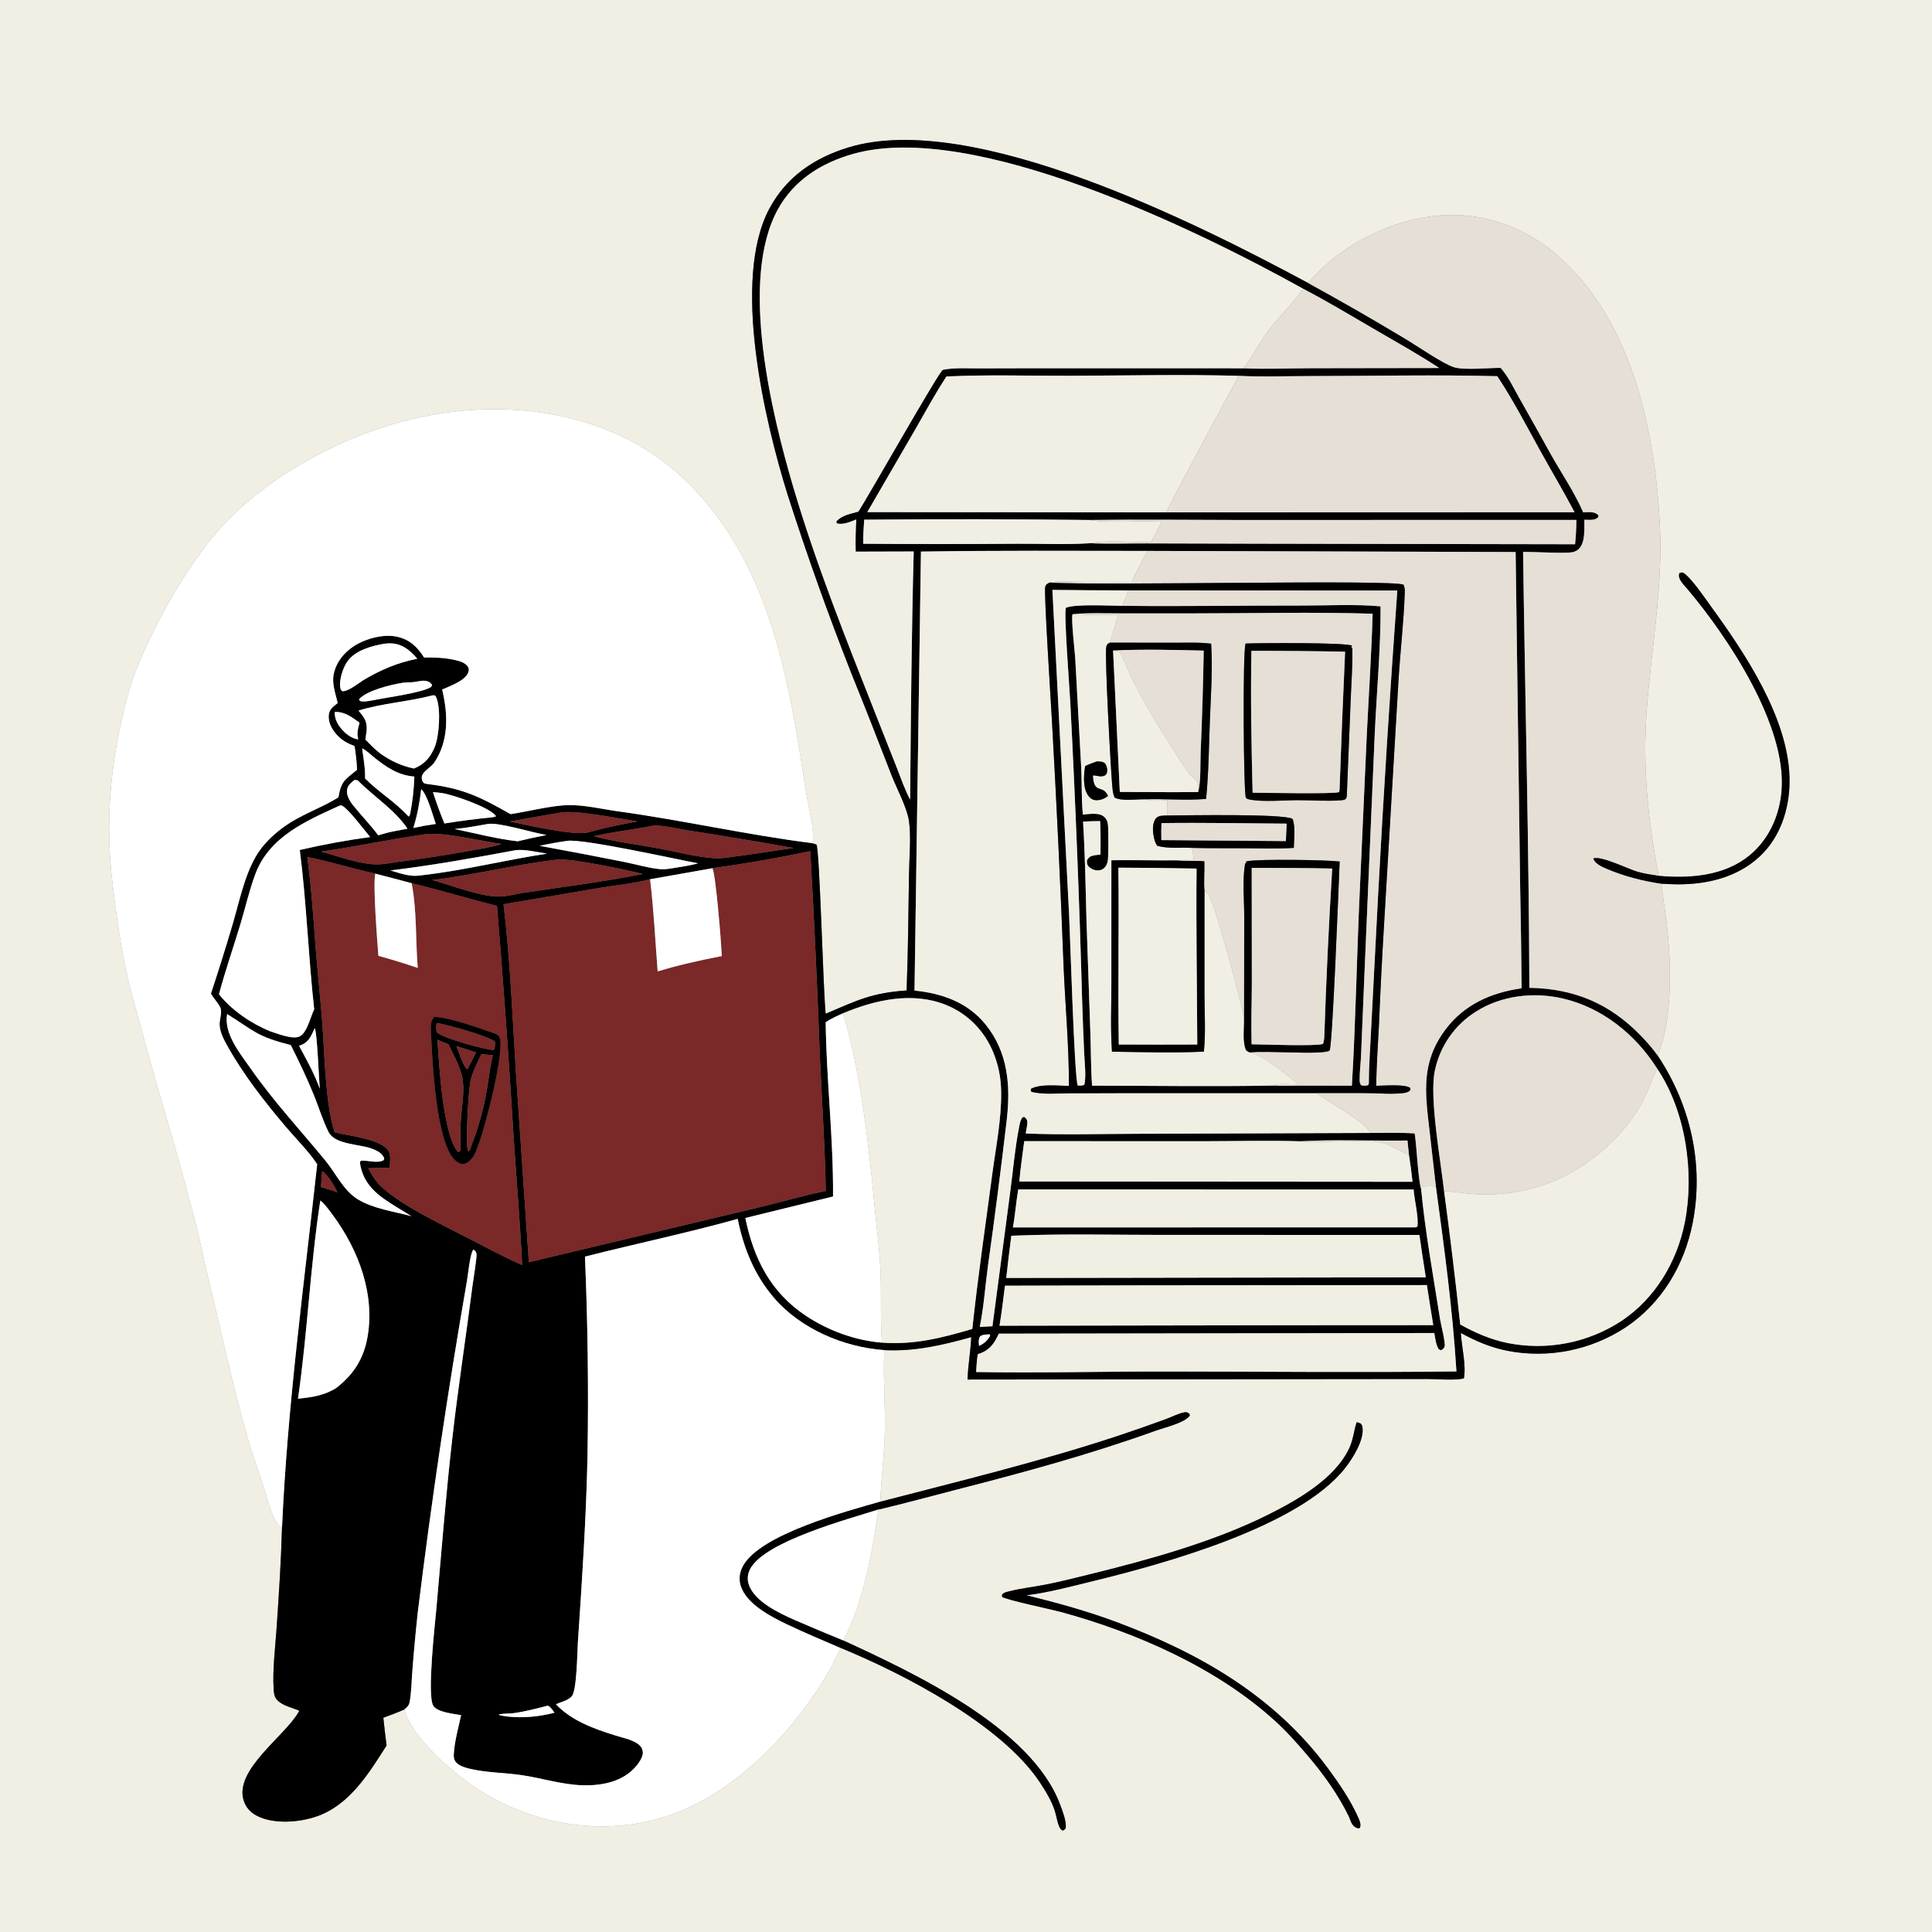
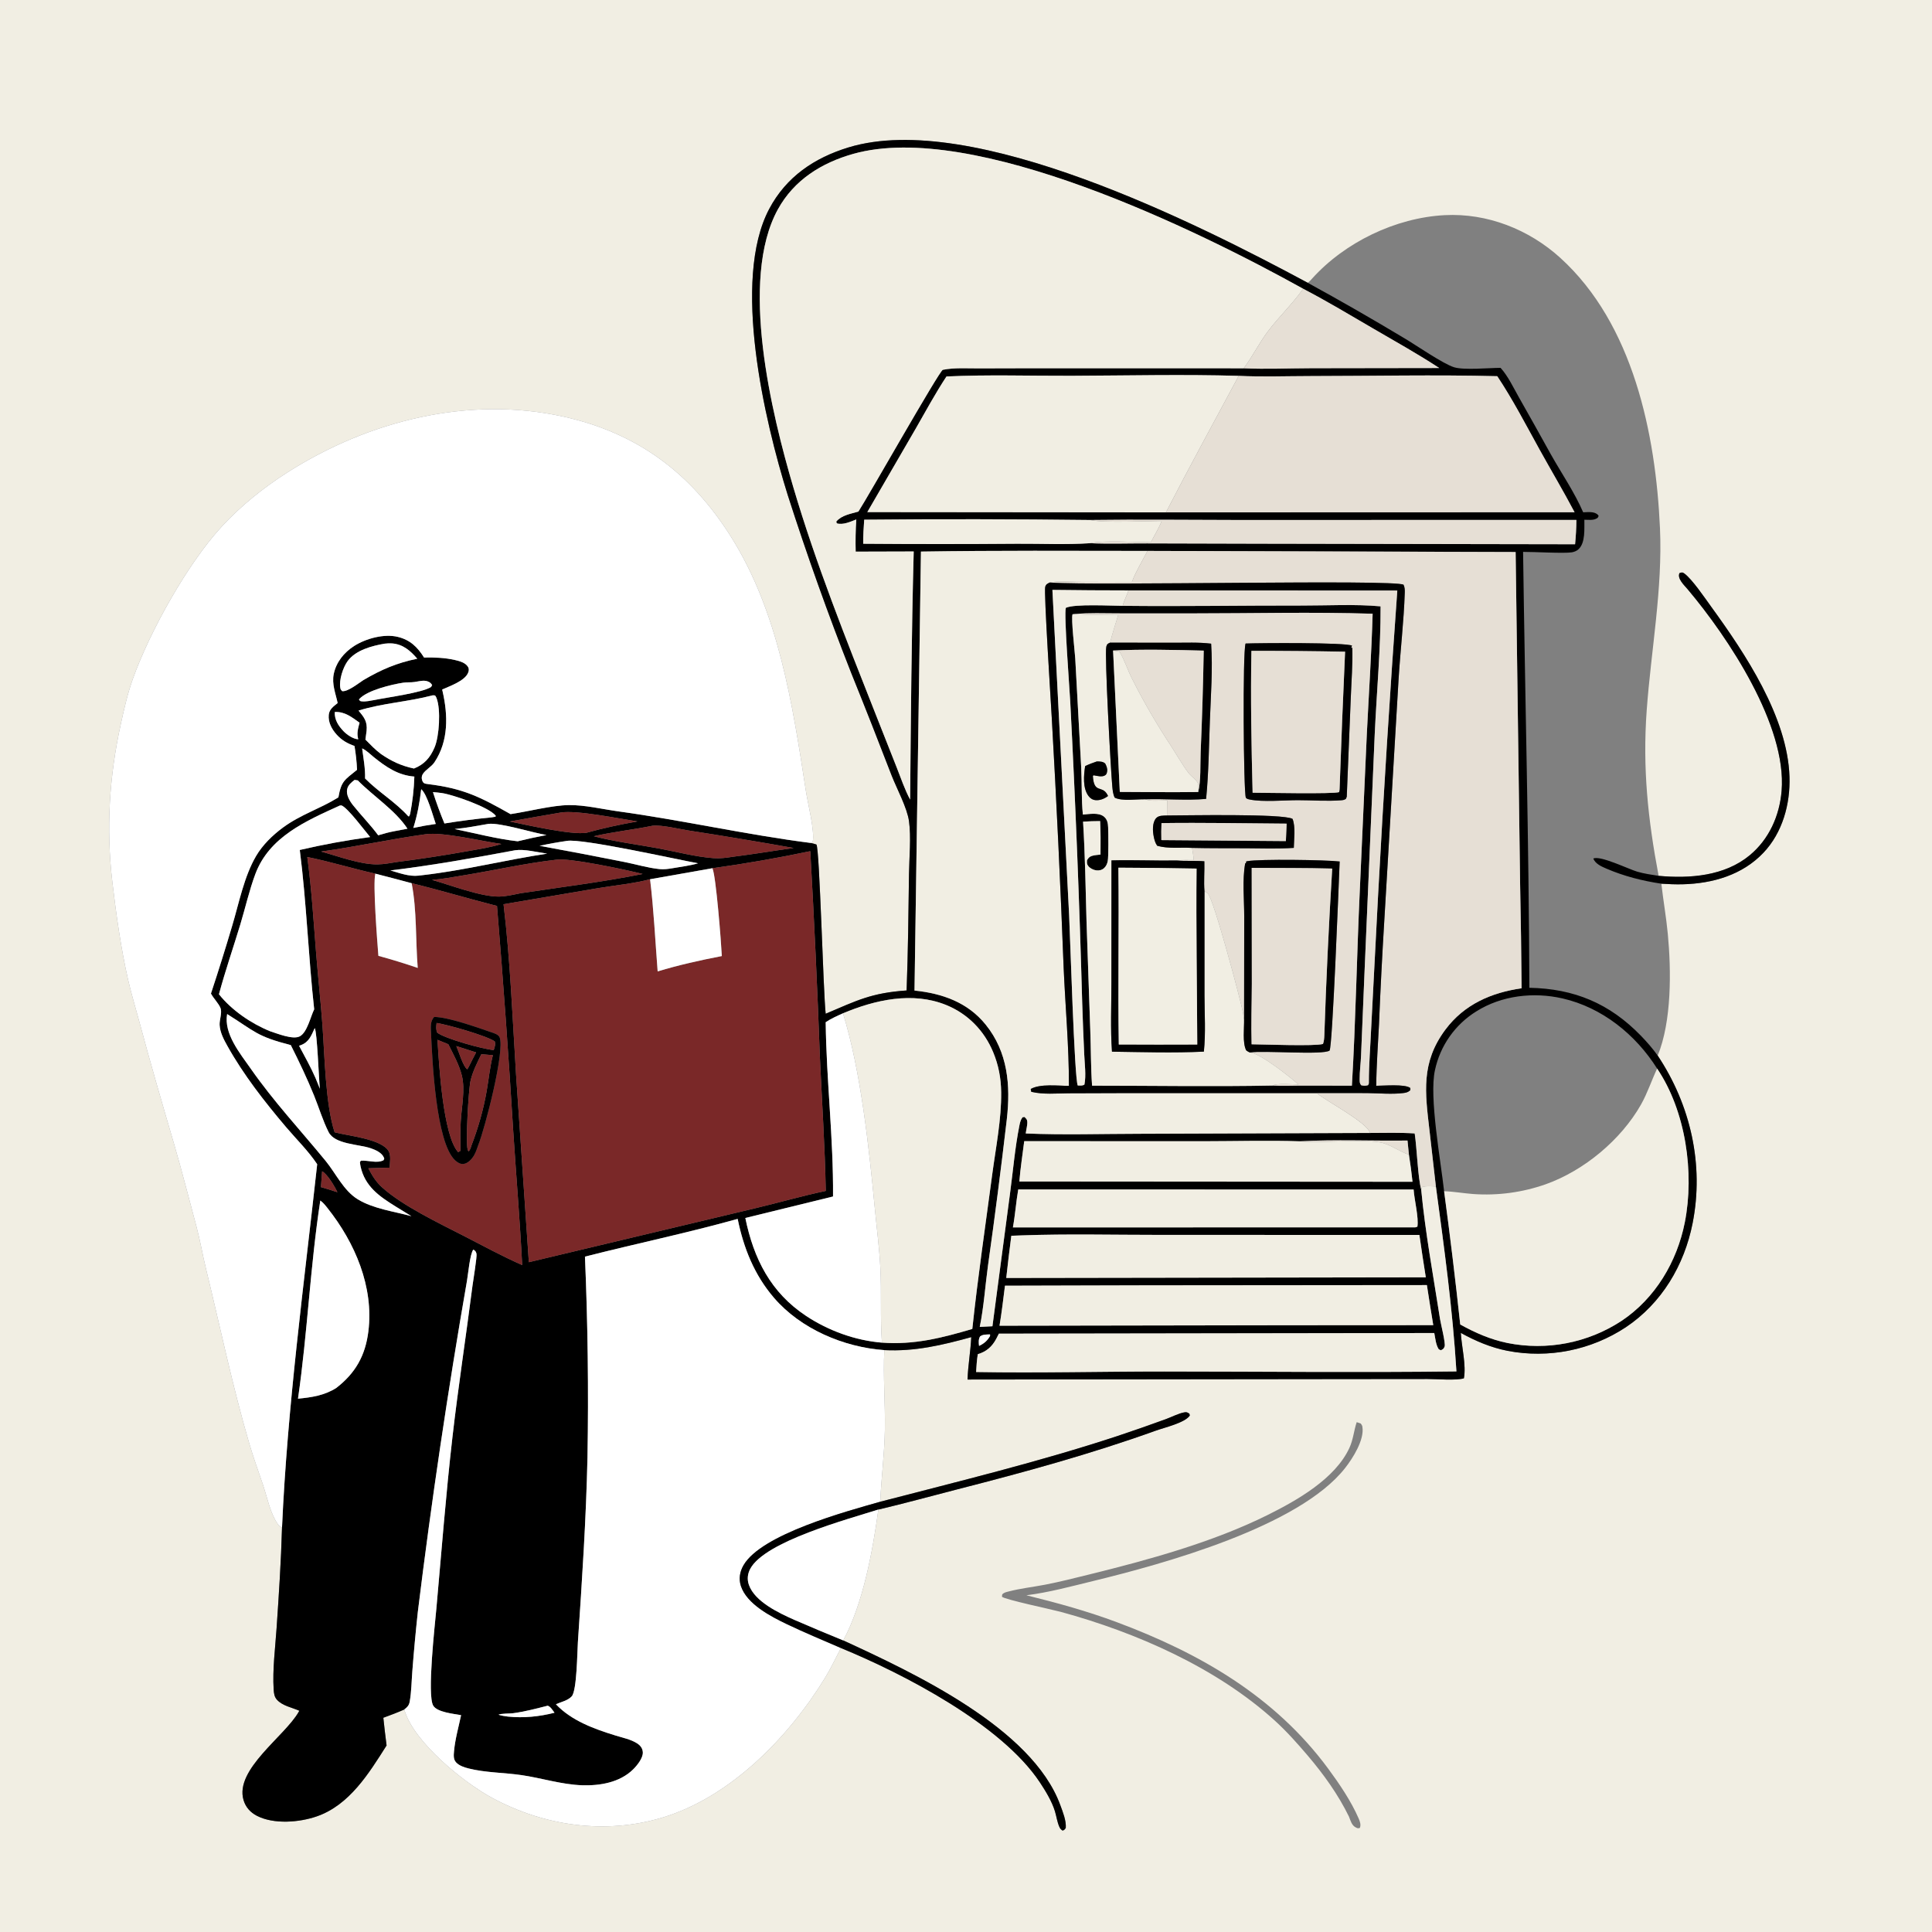
<svg xmlns="http://www.w3.org/2000/svg" width="1024" height="1024">
  <rect width="100%" height="100%" fill="#808080" stroke="none" />
  <path fill="#F1EEE3" d="M0 0L1024 0L1024 1024L0 1024L0 0ZM693.12 149.884C635.133 118.697 515.322 58.18 449.773 78.117C431.631 83.635 416.722 93.712 407.708 110.713C387.695 148.459 405.25 223.164 417.506 262.359C427.707 294.171 438.937 325.643 451.179 356.726C458.497 374.843 465.663 393.021 472.677 411.258C475.449 418.26 480.787 428.121 481.789 435.23C482.978 443.664 481.904 454.539 481.788 463.3C481.517 483.874 481.291 504.403 480.525 524.968C461.824 526.259 454.28 530.25 437.63 537.303C436.322 526.045 434.422 449.577 432.709 447.614C431.68 447.29 430.686 446.971 429.625 446.768L430.732 446.295C431.976 440.704 428.124 425.683 427.132 419.229C420.048 373.135 412.609 324.161 387.155 284.04C365.874 250.498 337.683 229.482 298.678 220.831C248.238 209.644 195.226 223.023 152.219 250.46C139.687 258.454 127.678 268.098 117.582 279.033C99.487 298.631 79.397 334.617 70.402 359.834C67.644 367.566 65.844 375.504 64.081 383.507C57.897 411.585 56.179 439.014 59.563 467.627C61.558 484.493 64.085 502.644 67.868 519.197C69.648 526.985 72.013 534.646 74.077 542.361C79.814 563.807 86.015 585.003 92.251 606.306C96.483 620.768 100.179 635.449 104.103 650.002C106.09 657.375 107.335 664.939 109.15 672.356C116.71 703.254 123.164 734.521 132.105 765.051C134.287 772.502 136.972 779.798 139.446 787.155C141.656 793.728 143.234 802.126 147.271 807.844C147.889 808.718 148.543 809.177 149.472 809.665C148.989 827.408 147.801 845.322 146.593 863.032C145.878 873.512 144.388 884.958 145.047 895.407C145.178 897.49 145.383 899.402 146.869 900.986C149.87 904.186 154.775 905.005 158.641 906.729C158.539 906.915 158.441 907.103 158.337 907.287C151.107 920.174 124.333 937.77 129.062 954.026C130.167 957.827 132.724 960.665 136.227 962.449C145.198 967.016 158.558 965.932 167.803 962.749C185.235 956.749 195.525 939.903 204.891 925.136C204.304 920.244 203.639 915.349 203.174 910.445C206.93 909.086 210.622 907.678 214.276 906.065C214.342 906.306 214.401 906.549 214.475 906.787C219.674 923.535 245.509 944.603 260.719 952.842C288.451 967.866 320.835 972.506 351.279 963.289C387.272 952.392 417.991 920.758 437.268 889.329C440.413 884.203 442.893 878.788 445.721 873.496C478.913 887.129 530.913 914.065 551.204 944.761C554.206 949.301 557.563 954.82 559.147 960.044C559.944 962.672 560.329 965.58 561.403 968.099C561.881 969.22 562.214 969.554 563.165 970.234C564.249 969.94 564.209 969.71 564.883 968.868C565.178 964.928 563.298 960.355 561.964 956.71C547.009 915.851 484.2 886.634 446.945 869.463C457.533 849.706 462.485 822.289 465.555 800.082C465.621 800.071 465.688 800.065 465.754 800.05C479.587 796.807 493.343 792.975 507.113 789.453C542.783 780.329 577.969 770.73 612.647 758.257C617.2 756.62 628.02 754.127 630.623 750.278L630.402 749.284C629.44 748.723 629.094 748.36 627.942 748.539C624.802 749.027 620.921 751.095 617.849 752.201C609.336 755.311 600.779 758.297 592.18 761.159C550.813 774.795 508.639 784.99 466.528 795.956C467.111 783.188 468.787 770.531 469.002 757.695C469.236 743.668 467.99 729.585 468.71 715.589C484.908 716.393 499.337 712.97 514.783 708.705C514.443 716.223 513.058 723.642 512.828 731.179L711.73 730.945L756.624 730.903C761.482 730.896 771.674 731.786 775.889 730.546C777.211 723.695 774.671 713.684 774.258 706.465C782.209 710.837 790.062 714.177 799.002 715.966C820.749 720.148 843.269 715.655 861.746 703.447C880.754 690.74 892.722 670.583 897.119 648.326C903.254 617.269 896.019 585.649 878.62 559.485C886.078 541.267 885.815 514.412 883.972 494.981C883.13 486.091 881.555 477.264 880.559 468.383C884.314 468.618 888.096 468.787 891.859 468.691C907.77 468.286 923.492 463.768 934.686 451.942C944.785 441.274 948.937 426.123 948.464 411.654C947.43 380.03 925.006 346.423 906.936 321.537C903.613 316.961 896.877 306.945 892.619 303.874C891.628 303.159 891.2 303.441 890.157 303.763C888.828 306.658 892.707 310.208 894.478 312.308C916.037 337.87 947.114 384.658 944.294 419.134C943.216 432.306 937.667 444.805 927.373 453.327C914.058 464.349 895.627 465.737 879.103 464.214C873.43 434.189 870.556 407.126 872.786 376.504C875.118 344.487 881.262 312.135 879.822 279.987C877.581 229.954 865.643 171.744 826.967 136.649C810.355 121.575 788.241 112.854 765.699 114.037C739.737 115.399 712.794 128.374 695.381 147.727C694.787 148.386 694.287 148.964 693.594 149.531C693.442 149.656 693.278 149.766 693.12 149.884ZM719.076 753.779C717.545 758.346 717.286 762.918 715.198 767.441C707.654 783.788 687.432 795.237 671.89 802.968C642.789 817.443 608.691 826.769 577.15 834.543C569.444 836.442 561.719 838.409 553.925 839.917C547.576 841.145 540.861 841.879 534.62 843.51C533.315 843.851 532.129 844.045 531.193 845.081L531.059 846.303C532.312 847.737 558.069 853.186 562.276 854.334C602.177 865.22 644.651 883.837 675.579 911.874C681.874 917.581 687.538 923.945 693.042 930.408C701.494 940.331 709.26 951.124 714.986 962.858C715.824 964.992 716.452 967.583 718.691 968.625C719.633 969.064 719.729 969.138 720.754 968.836C721.444 967.13 720.795 965.397 720.097 963.788C716.126 954.639 709.862 945.408 703.939 937.383C675.642 899.048 635.977 876.248 592.056 859.833C576.299 853.944 560.304 849.546 543.994 845.526C555.818 844.063 567.688 840.826 579.252 838.012C616.713 828.896 688.435 809.227 712.882 778.16C716.955 772.984 723.257 763.116 722.093 756.228C721.974 755.522 721.666 755.049 721.234 754.498C720.524 754.255 719.802 753.974 719.076 753.779Z" />
  <path d="M480.525 524.968C481.291 504.403 481.517 483.874 481.788 463.3C481.904 454.539 482.978 443.664 481.789 435.23C480.787 428.121 475.449 418.26 472.677 411.258C465.663 393.021 458.497 374.843 451.179 356.726C438.937 325.643 427.707 294.171 417.506 262.359C405.25 223.164 387.695 148.459 407.708 110.713C416.722 93.712 431.631 83.635 449.773 78.117C515.322 58.18 635.133 118.697 693.12 149.884C710.438 159.364 727.564 169.192 744.486 179.361C750.695 183.041 764.994 192.932 770.727 194.667C776.047 196.276 789.294 194.974 795.337 194.976C799.309 199.34 802.164 205.506 805.089 210.65C810.77 220.657 816.392 230.698 821.955 240.772C827.584 250.791 834.582 261.011 839.115 271.533C841.591 271.477 845.129 270.93 846.965 272.941C847.093 273.08 847.188 273.246 847.299 273.399C846.93 274.527 846.84 274.49 845.815 275.009C844.222 275.814 841.518 275.485 839.751 275.473C839.665 280.179 840.388 287.593 836.686 291.069C835.703 291.992 834.45 292.512 833.13 292.737C829.106 293.421 812.822 292.464 807.267 292.506C808.292 369.505 810.349 446.542 810.594 523.545C834.402 524.012 853.156 531.841 869.814 549.061C872.96 552.313 875.992 555.796 878.62 559.485C896.019 585.649 903.254 617.269 897.119 648.326C892.722 670.583 880.754 690.74 861.746 703.447C843.269 715.655 820.749 720.148 799.002 715.966C790.062 714.177 782.209 710.837 774.258 706.465C774.671 713.684 777.211 723.695 775.889 730.546C771.674 731.786 761.482 730.896 756.624 730.903L711.73 730.945L512.828 731.179C513.058 723.642 514.443 716.223 514.783 708.705C499.337 712.97 484.908 716.393 468.71 715.589C447.221 714.065 424.414 704.387 410.208 687.849C399.806 675.739 394.137 661.543 390.978 646.038C364.215 653.52 336.96 659.175 310.038 666.042C311.547 701.431 311.995 736.858 311.381 772.274C310.669 804.992 308.495 837.762 306.292 870.41C305.947 875.521 305.769 896.119 303.031 899.093C300.892 901.416 297.427 902.02 294.648 903.286C302.929 912.064 315.062 916.422 326.408 919.911C330.109 921.049 334.269 921.874 337.563 923.943C339.34 925.059 340.584 926.553 340.708 928.72C340.887 931.842 337.569 935.86 335.501 937.878C328.413 944.789 317.95 946.543 308.429 946.218C297.687 945.85 286.931 942.372 276.301 940.831C267.187 939.509 257.316 939.567 248.419 937.333C246.139 936.76 243.36 935.881 241.722 934.082C240.221 932.435 240.461 930.227 240.645 928.155C241.202 921.867 243.075 915.262 244.385 909.075C240.56 908.354 231.668 907.55 229.603 904.002C226.296 898.317 230.489 861.43 231.285 852.589C234.013 822.274 236.335 791.955 239.804 761.707C242.874 734.928 247.006 708.237 250.422 681.493C250.755 678.89 252.914 665.966 252.551 664.512C252.252 663.317 251.866 662.875 250.865 662.331C249.086 664.462 248.098 675.564 247.502 678.884C237.366 737.093 228.687 795.547 221.475 854.191C220.333 864.697 219.357 875.22 218.548 885.757C218.129 891.058 218.081 896.689 217.153 901.9C216.794 903.912 215.857 904.852 214.276 906.065C210.622 907.678 206.93 909.086 203.174 910.445C203.639 915.349 204.304 920.244 204.891 925.136C195.525 939.903 185.235 956.749 167.803 962.749C158.558 965.932 145.198 967.016 136.227 962.449C132.724 960.665 130.167 957.827 129.062 954.026C124.333 937.77 151.107 920.174 158.337 907.287C158.441 907.103 158.539 906.915 158.641 906.729C154.775 905.005 149.87 904.186 146.869 900.986C145.383 899.402 145.178 897.49 145.047 895.407C144.388 884.958 145.878 873.512 146.593 863.032C147.801 845.322 148.989 827.408 149.472 809.665C152.345 745.113 161.08 681.225 168.116 617.071C163.391 609.965 157.038 603.795 151.527 597.285C140.168 583.865 129.155 569.816 120.552 554.437C118.623 550.989 116.636 547.278 116.402 543.25C116.244 540.528 117.857 536.721 116.855 534.252C115.85 531.774 113.16 529.17 111.81 526.609C115.767 514.645 119.534 502.618 123.109 490.534C126.683 478.552 129.395 464.514 135.727 453.715C139.204 447.784 144.513 442.634 150.019 438.588C159.336 431.742 169.403 428.747 178.87 422.912C179.033 422.811 179.195 422.706 179.357 422.603C180.897 413.872 182.628 413.417 189.242 408.022C189.051 403.782 188.6 399.558 187.892 395.373C184.077 394.031 181.131 392.359 178.399 389.319C175.838 386.468 173.881 382.851 174.248 378.914C174.532 375.864 176.795 374.414 178.965 372.625C177.865 367.492 175.786 362.553 176.895 357.217C178.2 350.934 182.357 345.804 187.69 342.397C193.947 338.4 203.604 335.779 210.886 337.57C217.436 339.182 221.303 343.004 224.759 348.508C230.185 348.382 235.765 348.587 241.073 349.804C243.521 350.366 246.838 351.235 248.13 353.607C248.68 354.618 248.506 355.652 248.064 356.678C246.217 360.96 238.404 363.627 234.351 365.47L234.554 366.324C237.497 379.103 237.784 392.728 230.287 404.002C228.599 406.541 225.453 407.965 224.042 410.365C223.502 411.283 223.385 412.355 223.696 413.377C224.255 415.216 224.999 415.358 226.799 415.578C245.546 417.871 254.423 422.36 270.608 431.51C279.808 430.13 292.585 426.834 301.459 426.717C309.951 426.605 319.242 428.874 327.688 430.037C361.769 434.728 395.497 442.409 429.625 446.768C430.686 446.971 431.68 447.29 432.709 447.614C434.422 449.577 436.322 526.045 437.63 537.303C454.28 530.25 461.824 526.259 480.525 524.968ZM690.715 153.057C634.831 121.982 515.772 63.665 452.265 81.55C435.448 86.287 420.898 95.361 412.315 110.921C391.641 148.402 408.997 219.358 420.497 258.314C432.484 298.919 448.37 338.637 463.898 377.99L475.339 406.94C477.559 412.534 479.529 418.506 482.391 423.795C482.775 379.989 483.128 336.083 484.287 292.291L453.528 292.378C453.373 286.69 453.482 280.997 453.855 275.32C450.868 276.473 446.77 278.39 443.527 277.376L443.232 276.457C446.045 273.075 450.922 272.332 454.971 271.145C459.892 263.628 497.933 196.372 499.714 196.012C505.741 194.795 512.407 195.274 518.532 195.251L547.11 195.179L659.194 195.204C671.075 195.74 683.156 195.184 695.059 195.163L762.835 195.059C751.598 187.691 739.78 181.102 728.17 174.338C715.77 167.115 703.442 159.691 690.715 153.057ZM656.546 199.211C627.055 198.357 597.376 199.068 567.869 199.176C545.911 199.256 523.571 198.505 501.654 199.534C495.789 208.432 490.687 217.875 485.387 227.116L459.69 271.425L617.964 271.572L834.558 271.506C828.623 260.249 822.135 249.372 815.98 238.245C808.791 225.246 801.8 211.752 793.582 199.384C760.523 198.562 727.343 199.3 694.27 199.327C681.734 199.337 669.062 199.813 656.546 199.211ZM577.712 275.61C537.864 275.143 497.898 275.047 458.048 275.45C457.756 279.704 457.453 283.933 457.519 288.202C484.703 288.415 511.889 288.414 539.073 288.2C551.821 288.12 565.026 288.767 577.72 287.913C587.716 288.351 597.917 287.986 607.933 288.016L669.055 288.176L834.822 288.471C835.252 284.154 835.484 279.91 835.52 275.571L656.207 275.606C630.051 275.581 603.865 275.256 577.712 275.61ZM608.2 291.993C568.197 291.961 528.113 291.713 488.119 292.347L484.709 525.014C499.395 526.512 512.9 531.261 522.435 543.07C534.213 557.656 535.667 575.238 533.639 593.189C530.62 619.118 527.288 645.009 523.644 670.857C522.17 681.571 521.465 692.723 519.288 703.293L526.01 702.945L535.314 632.68C536.933 620.682 537.945 608.238 540.336 596.386C540.647 594.845 540.991 593.453 541.956 592.184L542.982 592.009C543.822 592.867 544.398 593.224 544.487 594.497C544.62 596.424 543.861 598.803 543.667 600.767C563.741 601.604 584.078 600.946 604.181 600.927L726.147 600.49C734.011 600.476 741.97 600.218 749.815 600.745C750.972 608.187 751.527 624.539 753.245 630.357C755.432 653.312 759.707 676.413 763.264 699.208C763.65 701.678 766.285 711.996 765.684 713.656C765.223 714.93 764.806 715.137 763.679 715.666L762.589 715.171C761.002 712.806 760.747 709.302 760.196 706.531L529.425 706.866C528.97 707.81 528.495 708.744 527.999 709.667C525.727 713.848 522.823 716.383 518.249 717.749C517.759 720.905 517.53 724.013 517.362 727.199C550.55 727.775 583.898 726.904 617.109 726.916C668.69 726.934 720.368 727.524 771.938 726.873C769.949 694.13 765.461 661.367 761.05 628.869L757.68 599.33C755.337 579.066 753.024 563.226 766.115 545.685C776.068 532.348 790.405 526.115 806.478 523.806C806.331 505.452 806.07 487.1 805.694 468.75L803.315 292.584L608.2 291.993ZM377.586 460.181L344.549 466.02C335.736 468.342 326.265 469.201 317.267 470.693L266.895 479.252C270.461 509.056 271.613 539.241 273.498 569.19L280.302 668.99L400.162 640.43C412.69 637.461 425.076 633.862 437.676 631.213C437.23 607.592 435.631 583.855 434.561 560.245C433.234 523.861 431.534 487.491 429.464 451.141C412.28 454.751 394.978 457.766 377.586 460.181ZM198.944 463.063C186.864 460.37 175.01 456.67 162.879 454.242C165.131 471.03 166.182 488.03 167.53 504.911C168.552 517.704 169.947 530.459 170.892 543.256C172.084 559.395 172.461 585.191 177.351 600.126L177.962 600.287C185.016 602.087 202.023 603.68 205.941 610.048C207.346 612.333 206.646 616.304 206.499 618.885L195.221 619.205C197.297 623.113 199.163 626.302 202.489 629.311C213.406 639.185 232.885 648.397 246.104 655.208C256.203 660.412 266.365 665.933 276.766 670.508C275.581 646.899 273.583 623.372 272.043 599.789C269.597 559.885 266.722 520.008 263.42 480.165C248.286 476.336 233.354 471.802 218.181 468.116C211.779 466.391 205.367 464.707 198.944 463.063ZM446.81 537.066C443.636 538.49 440.533 539.848 437.633 541.791C438.004 572.565 441.77 603.391 441.522 634.17L395.043 645.558C399.47 667.171 408.515 685.075 427.263 697.476C439.049 705.272 453.321 710.492 467.435 711.627C484.43 712.902 499.253 709.115 515.344 704.368C518.252 677.067 522.28 649.688 525.901 622.46C527.8 608.19 530.812 593.307 530.643 578.926C530.557 571.52 529.266 564.592 526.427 557.737C521.689 546.294 513.021 537.36 501.503 532.679C483.698 525.445 463.843 529.91 446.81 537.066ZM878.314 566.371C866.943 548.336 849.136 533.964 828.118 529.176C812.793 525.684 795.914 527.604 782.489 536.042C771.228 543.009 763.302 554.274 760.551 567.227C757.39 581.439 763.652 615.36 765.405 631.379C768.573 654.88 771.422 678.423 773.953 702.002C781.811 706.4 790.096 709.997 798.947 711.807C819.864 716.003 841.592 711.799 859.434 700.102C877.291 688.174 888.868 668.769 892.985 647.863C898.162 621.572 893.491 588.851 878.314 566.371ZM688.928 604.914C672.282 604.348 655.469 604.86 638.809 604.873L542.863 604.847C541.983 611.939 540.844 619.096 540.28 626.215L748.661 626.361C748.159 621.567 747.525 616.787 746.761 612.028L746.006 604.51C727.068 604.763 707.814 603.869 688.928 604.914ZM203.899 341.153C197.156 342.289 188.511 344.566 184.258 350.391C181.798 353.762 179.627 360.41 180.364 364.576C180.538 365.562 180.735 365.616 181.356 366.327C184.344 366.727 189.947 362.17 192.597 360.469C202.073 354.9 210.331 351.347 221.164 349.137C217.517 344.901 213.636 341.465 207.785 341.024C206.462 340.925 205.213 341.01 203.899 341.153ZM220.655 361.309L219.691 361.467C217.718 361.771 215.744 361.54 213.758 361.839C207.645 362.759 194.764 365.824 190.509 370.412C190.409 370.519 190.335 370.648 190.248 370.766C190.964 371.599 190.716 371.633 191.94 371.744C193.99 371.931 196.214 371.396 198.235 371.059C205.001 369.654 223.799 367.188 228.499 364.103L229.046 363.12C228.425 362.047 227.763 361.533 226.573 361.113C224.711 360.455 222.542 361.009 220.655 361.309ZM229.148 368.577C216.323 371.971 202.631 372.693 190.032 376.619C192.992 380.198 194.786 382.408 194.302 387.326C194.133 388.89 193.925 390.449 193.678 392.003C196.315 394.673 198.877 397.364 201.89 399.616C207.538 403.502 212.681 405.906 219.405 407.335C224.897 405.145 227.964 401.643 230.298 396.215C232.832 390.324 233.717 376.152 231.398 370.05C231.103 369.274 231.01 369.204 230.596 368.618C230.116 368.576 229.62 368.471 229.148 368.577ZM177.422 377.376C177.276 381.512 179.294 384.64 182.087 387.561C183.868 389.424 187.207 391.711 189.832 391.83C189.851 391.831 189.869 391.82 189.887 391.815C188.952 388.739 189.784 386.047 190.577 383.044C186.472 380.125 182.728 377.079 177.422 377.376ZM191.936 396.673C192.628 401.911 193.656 407.316 193.493 412.606C200.682 419.881 209.482 424.993 216.435 432.69L216.874 432.647L217.387 431.399C218.646 424.814 219.407 418.299 219.619 411.598C211.028 410.951 204.648 406.547 198.103 401.283C196.219 399.766 194.159 397.63 191.936 396.673ZM187.949 413.364C186.214 414.691 184.485 416.06 183.996 418.318C183.363 421.239 185.348 424.576 187.08 426.746C191.421 432.186 196.282 437.115 200.453 442.718C203.336 441.845 206.147 441.082 209.11 440.531L215.969 439.231C209.504 429.394 197.933 422.072 189.629 413.623L187.949 413.364ZM223.242 418.3C222.437 425.405 221.198 431.967 219.077 438.825L225.012 437.649L230.963 436.709C229.483 432.415 226.38 420.855 223.242 418.3ZM229.471 419.827C231.267 425.454 233.299 431.004 235.56 436.461C243.839 435.119 252.159 434.039 260.507 433.224L262.637 432.87L262.763 432.374C259.288 427.796 240.064 421.201 234.265 420.345C232.676 420.111 231.07 419.968 229.471 419.827ZM180.179 426.926C162.219 435.097 142.716 443.458 135.316 463.309C132.115 471.895 130.043 481.154 127.383 489.942C123.658 502.253 119.385 514.563 116.054 526.977C122.798 535.456 133.13 542.502 143.13 546.568C146.832 547.746 155.282 551.251 158.941 549.251C162.857 547.112 164.58 538.873 166.527 534.96C163.422 506.875 162.482 478.535 158.892 450.501C171.207 447.636 183.648 445.351 196.177 443.652C193.316 440.259 184.294 428.128 181.004 426.895L180.179 426.926ZM297.278 430.655C288.256 432.23 279.215 433.733 270.214 435.421C279.39 437.283 302.696 442.629 310.795 441.399C319.639 438.922 328.8 436.962 337.847 435.374C328.282 433.946 305.72 429.286 297.278 430.655ZM258.852 436.674C252.934 437.696 246.961 438.859 240.98 439.41C251.986 441.651 263.252 444.641 274.389 445.9C279.452 444.654 284.548 443.549 289.672 442.587C282.368 441.395 264.992 435.908 258.852 436.674ZM345.89 437.659C335.61 439.771 324.915 440.875 314.751 443.227C325.919 446.133 337.679 447.575 349.041 449.676C358.636 451.45 368.489 454.123 378.211 454.845C381.622 455.099 385.016 454.643 388.382 454.114C399.168 452.762 409.872 450.957 420.633 449.453C402.061 446.139 383.452 443.04 364.808 440.156C359.545 439.341 351.068 437.172 345.89 437.659ZM225.514 442.175C207 444.735 188.708 448.773 170.189 451.342C179.224 453.806 190.842 458.251 200.108 458.139C203.568 458.097 207.14 457.379 210.562 456.854C223.175 455.244 235.744 453.312 248.259 451.062C254.046 450.012 260.151 449.134 265.75 447.313C255.714 445.941 234.502 440.791 225.514 442.175ZM300.556 445.679C295.637 446.386 290.836 447.247 285.979 448.3C300.975 451.031 315.948 453.887 330.897 456.868C337.041 458.077 343.354 460.012 349.575 460.638C351.864 460.869 354 460.581 356.255 460.207C360.784 459.413 365.575 458.872 369.98 457.565C358.555 455.489 308.635 444.341 300.556 445.679ZM273.025 450.655C251.182 454.738 228.969 458.671 206.91 461.352C211.665 462.708 216.872 464.691 221.853 464.108C222.567 464.024 223.277 463.946 223.99 463.853C246.176 461.307 267.959 455.765 290.008 452.447C284.999 451.778 277.98 449.904 273.025 450.655ZM294.713 455.682C278.194 457.571 261.757 461.337 245.327 464.009C239.908 464.89 234.45 465.959 228.972 466.351C238.601 469.067 254.732 475.271 264.323 475.203C268.184 475.176 272.108 474.192 275.884 473.442C297.368 470.185 319.329 467.509 340.624 463.223C332.833 461.207 301.308 454.443 294.713 455.682ZM120.385 537.465C118.533 547.883 127.229 558.304 132.924 566.452C145.189 584 159.088 598.835 172.572 615.285C178.052 621.97 182.075 631.02 189.617 635.649C197.805 640.674 208.855 642.085 218.056 644.597C215.26 642.92 212.481 641.214 209.721 639.48C201.071 634.119 193.395 628.824 191.089 618.189C190.924 617.425 190.851 616.67 190.778 615.893L191.28 615.204C195.106 614.861 199.707 616.768 203.252 614.962C203.666 614.128 203.796 614.329 203.476 613.556C202.382 610.909 198.942 609.426 196.424 608.572C190.08 606.419 177.464 606.544 174.184 600.057C171.114 593.987 169.073 587.131 166.516 580.813C162.785 571.597 158.599 562.806 154.13 553.93C135.968 549.256 135.321 546.832 120.385 537.465ZM166.818 544.911C164.989 548.817 163.827 552.299 159.515 553.926C159.183 554.049 158.848 554.168 158.512 554.28C161.508 559.92 164.674 565.52 167.234 571.374L169.543 577.048C168.976 572.06 168.13 547.183 166.818 544.911ZM170.731 620.809L170.109 629.21C173.045 630.035 175.94 630.913 178.827 631.894C177.505 629.024 173.541 622.276 170.731 620.809ZM539.692 630.421C538.533 637.099 538.076 643.902 536.859 650.551L750.125 650.528L751.241 650.18C752.058 645.411 749.589 635.837 749.251 630.468L539.692 630.421ZM169.768 636.312C164.406 671.088 162.99 706.512 157.944 741.329C165.235 740.632 171.848 739.637 178.171 735.692C188.387 727.81 193.641 718.527 195.241 705.669C198.186 682.003 188.138 658.652 173.643 640.382C172.518 638.964 171.254 637.347 169.768 636.312ZM541.67 654.772L536.023 654.984C535.048 662.429 534.152 669.884 533.334 677.349L746.25 677.021L755.705 677.014C754.508 669.533 753.375 662.042 752.306 654.542L614.579 654.517C590.34 654.53 565.884 653.909 541.67 654.772ZM607.76 681.25L532.661 681.448C531.767 688.526 530.933 695.617 529.766 702.657L682.75 702.405L759.662 702.36C758.487 695.288 757.36 688.209 756.281 681.122L607.76 681.25ZM524.746 707.262C522.934 707.338 521.031 707.194 519.5 708.293C518.555 709.696 518.696 711.727 518.921 713.358C521.592 712.097 523.26 710.662 524.755 708.11L524.746 707.262ZM290.301 904.057C284.256 905.59 278.149 907.216 271.961 908.043C270.3 908.265 265.376 908.138 264.215 908.854C265.891 909.341 267.491 909.625 269.224 909.826C277.529 910.695 285.827 909.835 293.907 907.785C292.9 906.488 291.845 904.559 290.301 904.057Z" />
  <path fill="#F1EEE3" d="M482.391 423.795C479.529 418.506 477.559 412.534 475.339 406.94L463.898 377.99C448.37 338.637 432.484 298.919 420.497 258.314C408.997 219.358 391.641 148.402 412.315 110.921C420.898 95.361 435.448 86.287 452.265 81.55C515.772 63.665 634.831 121.982 690.715 153.057C685.171 160.97 677.874 167.858 672.012 175.639C667.31 181.882 663.858 188.974 659.194 195.204L547.11 195.179L518.532 195.251C512.407 195.274 505.741 194.795 499.714 196.012C497.933 196.372 459.892 263.628 454.971 271.145C450.922 272.332 446.045 273.075 443.232 276.457L443.527 277.376C446.77 278.39 450.868 276.473 453.855 275.32C453.482 280.997 453.373 286.69 453.528 292.378L484.287 292.291C483.128 336.083 482.775 379.989 482.391 423.795Z" />
-   <path fill="#E6DFD5" d="M693.12 149.884C693.278 149.766 693.442 149.656 693.594 149.531C694.287 148.964 694.787 148.386 695.381 147.727C712.794 128.374 739.737 115.399 765.699 114.037C788.241 112.854 810.355 121.575 826.967 136.649C865.643 171.744 877.581 229.954 879.822 279.987C881.262 312.135 875.118 344.487 872.786 376.504C870.556 407.126 873.43 434.189 879.103 464.214C875.286 463.618 871.432 463.078 867.718 461.989C863.205 460.665 848.11 453.265 844.486 455.052C845.604 457.874 848.759 459.241 851.469 460.406C860.808 464.423 870.535 466.875 880.559 468.383C881.555 477.264 883.13 486.091 883.972 494.981C885.815 514.412 886.078 541.267 878.62 559.485C875.992 555.796 872.96 552.313 869.814 549.061C853.156 531.841 834.402 524.012 810.594 523.545C810.349 446.542 808.292 369.505 807.267 292.506C812.822 292.464 829.106 293.421 833.13 292.737C834.45 292.512 835.703 291.992 836.686 291.069C840.388 287.593 839.665 280.179 839.751 275.473C841.518 275.485 844.222 275.814 845.815 275.009C846.84 274.49 846.93 274.527 847.299 273.399C847.188 273.246 847.093 273.08 846.965 272.941C845.129 270.93 841.591 271.477 839.115 271.533C834.582 261.011 827.584 250.791 821.955 240.772C816.392 230.698 810.77 220.657 805.089 210.65C802.164 205.506 799.309 199.34 795.337 194.976C789.294 194.974 776.047 196.276 770.727 194.667C764.994 192.932 750.695 183.041 744.486 179.361C727.564 169.192 710.438 159.364 693.12 149.884Z" />
  <path fill="#E6DFD5" d="M690.715 153.057C703.442 159.691 715.77 167.115 728.17 174.338C739.78 181.102 751.598 187.691 762.835 195.059L695.059 195.163C683.156 195.184 671.075 195.74 659.194 195.204C663.858 188.974 667.31 181.882 672.012 175.639C677.874 167.858 685.171 160.97 690.715 153.057Z" />
  <path fill="#F1EEE3" d="M501.654 199.534C523.571 198.505 545.911 199.256 567.869 199.176C597.376 199.068 627.055 198.357 656.546 199.211C643.646 223.28 630.475 247.298 617.964 271.572L459.69 271.425L485.387 227.116C490.687 217.875 495.789 208.432 501.654 199.534Z" />
  <path fill="#E6DFD5" d="M656.546 199.211C669.062 199.813 681.734 199.337 694.27 199.327C727.343 199.3 760.523 198.562 793.582 199.384C801.8 211.752 808.791 225.246 815.98 238.245C822.135 249.372 828.623 260.249 834.558 271.506L617.964 271.572C630.475 247.298 643.646 223.28 656.546 199.211Z" />
  <path fill="white" d="M429.625 446.768C395.497 442.409 361.769 434.728 327.688 430.037C319.242 428.874 309.951 426.605 301.459 426.717C292.585 426.834 279.808 430.13 270.608 431.51C254.423 422.36 245.546 417.871 226.799 415.578C224.999 415.358 224.255 415.216 223.696 413.377C223.385 412.355 223.502 411.283 224.042 410.365C225.453 407.965 228.599 406.541 230.287 404.002C237.784 392.728 237.497 379.103 234.554 366.324L234.351 365.47C238.404 363.627 246.217 360.96 248.064 356.678C248.506 355.652 248.68 354.618 248.13 353.607C246.838 351.235 243.521 350.366 241.073 349.804C235.765 348.587 230.185 348.382 224.759 348.508C221.303 343.004 217.436 339.182 210.886 337.57C203.604 335.779 193.947 338.4 187.69 342.397C182.357 345.804 178.2 350.934 176.895 357.217C175.786 362.553 177.865 367.492 178.965 372.625C176.795 374.414 174.532 375.864 174.248 378.914C173.881 382.851 175.838 386.468 178.399 389.319C181.131 392.359 184.077 394.031 187.892 395.373C188.6 399.558 189.051 403.782 189.242 408.022C182.628 413.417 180.897 413.872 179.357 422.603C179.195 422.706 179.033 422.811 178.87 422.912C169.403 428.747 159.336 431.742 150.019 438.588C144.513 442.634 139.204 447.784 135.727 453.715C129.395 464.514 126.683 478.552 123.109 490.534C119.534 502.618 115.767 514.645 111.81 526.609C113.16 529.17 115.85 531.774 116.855 534.252C117.857 536.721 116.244 540.528 116.402 543.25C116.636 547.278 118.623 550.989 120.552 554.437C129.155 569.816 140.168 583.865 151.527 597.285C157.038 603.795 163.391 609.965 168.116 617.071C161.08 681.225 152.345 745.113 149.472 809.665C148.543 809.177 147.889 808.718 147.271 807.844C143.234 802.126 141.656 793.728 139.446 787.155C136.972 779.798 134.287 772.502 132.105 765.051C123.164 734.521 116.71 703.254 109.15 672.356C107.335 664.939 106.09 657.375 104.103 650.002C100.179 635.449 96.483 620.768 92.251 606.306C86.015 585.003 79.814 563.807 74.077 542.361C72.013 534.646 69.648 526.985 67.868 519.197C64.085 502.644 61.558 484.493 59.563 467.627C56.179 439.014 57.897 411.585 64.081 383.507C65.844 375.504 67.644 367.566 70.402 359.834C79.397 334.617 99.487 298.631 117.582 279.033C127.678 268.098 139.687 258.454 152.219 250.46C195.226 223.023 248.238 209.644 298.678 220.831C337.683 229.482 365.874 250.498 387.155 284.04C412.609 324.161 420.048 373.135 427.132 419.229C428.124 425.683 431.976 440.704 430.732 446.295L429.625 446.768Z" />
  <path fill="#F1EEE3" d="M458.048 275.45C497.898 275.047 537.864 275.143 577.712 275.61C585.214 277.256 606.964 276.15 615.719 276.12C614.178 280.08 611.895 283.655 609.982 287.435C602.175 287.382 584.504 286.237 577.72 287.913C565.026 288.767 551.821 288.12 539.073 288.2C511.889 288.414 484.703 288.415 457.519 288.202C457.453 283.933 457.756 279.704 458.048 275.45Z" />
  <path fill="#E6DFD5" d="M577.712 275.61C603.865 275.256 630.051 275.581 656.207 275.606L835.52 275.571C835.484 279.91 835.252 284.154 834.822 288.471L669.055 288.176L607.933 288.016C597.917 287.986 587.716 288.351 577.72 287.913C584.504 286.237 602.175 287.382 609.982 287.435C611.895 283.655 614.178 280.08 615.719 276.12C606.964 276.15 585.214 277.256 577.712 275.61Z" />
  <path fill="#F1EEE3" d="M488.119 292.347C528.113 291.713 568.197 291.961 608.2 291.993C605.368 297.487 602.132 302.676 599.916 308.469L571.086 308.383C566.435 308.373 560.872 307.77 556.366 308.741C555.084 309.453 554.472 309.551 553.994 311.016C553.203 313.445 557.085 373.513 557.462 380.501C559.976 424.706 562.079 468.933 563.77 513.176C564.675 533.895 566.607 554.801 566.553 575.536C560.67 575.528 551.502 574.312 546.31 577.173L546.581 578.622L546.058 577.343L546.645 578.686C552.865 580.202 560.038 579.504 566.416 579.464L591.706 579.38L697.912 579.352C702.812 583.591 724.66 594.84 726.147 600.49L604.181 600.927C584.078 600.946 563.741 601.604 543.667 600.767C543.861 598.803 544.62 596.424 544.487 594.497C544.398 593.224 543.822 592.867 542.982 592.009L541.956 592.184C540.991 593.453 540.647 594.845 540.336 596.386C537.945 608.238 536.933 620.682 535.314 632.68L526.01 702.945L519.288 703.293C521.465 692.723 522.17 681.571 523.644 670.857C527.288 645.009 530.62 619.118 533.639 593.189C535.667 575.238 534.213 557.656 522.435 543.07C512.9 531.261 499.395 526.512 484.709 525.014L488.119 292.347Z" />
  <path fill="#E6DFD5" d="M608.2 291.993L803.315 292.584L805.694 468.75C806.07 487.1 806.331 505.452 806.478 523.806C790.405 526.115 776.068 532.348 766.115 545.685C753.024 563.226 755.337 579.066 757.68 599.33L761.05 628.869C758.639 628.77 756.118 628.445 753.785 629.153L753.245 630.357C751.527 624.539 750.972 608.187 749.815 600.745C741.97 600.218 734.011 600.476 726.147 600.49C724.66 594.84 702.812 583.591 697.912 579.352C706.976 579.399 716.037 579.258 725.101 579.372C731.13 579.447 737.733 580.067 743.696 579.352C745.242 579.166 746.347 578.92 747.498 577.809L747.507 576.678C744.731 574.441 733.359 575.485 729.433 575.489C729.533 564.637 730.368 553.725 730.892 542.884C731.641 524.667 732.572 506.457 733.687 488.259L741.257 360.299C742.169 345.189 744.085 329.01 744.556 314.149C744.604 312.631 744.563 311.316 743.909 309.918C739.098 306.975 580.867 310.527 556.979 308.79L556.366 308.741C560.872 307.77 566.435 308.373 571.086 308.383L599.916 308.469C602.132 302.676 605.368 297.487 608.2 291.993Z" />
  <path d="M880.559 468.383C870.535 466.875 860.808 464.423 851.469 460.406C848.759 459.241 845.604 457.874 844.486 455.052C848.11 453.265 863.205 460.665 867.718 461.989C871.432 463.078 875.286 463.618 879.103 464.214C895.627 465.737 914.058 464.349 927.373 453.327C937.667 444.805 943.216 432.306 944.294 419.134C947.114 384.658 916.037 337.87 894.478 312.308C892.707 310.208 888.828 306.658 890.157 303.763C891.2 303.441 891.628 303.159 892.619 303.874C896.877 306.945 903.613 316.961 906.936 321.537C925.006 346.423 947.43 380.03 948.464 411.654C948.937 426.123 944.785 441.274 934.686 451.942C923.492 463.768 907.77 468.286 891.859 468.691C888.096 468.787 884.314 468.618 880.559 468.383Z" />
  <path d="M566.553 575.536C566.607 554.801 564.675 533.895 563.77 513.176C562.079 468.933 559.976 424.706 557.462 380.501C557.085 373.513 553.203 313.445 553.994 311.016C554.472 309.551 555.084 309.453 556.366 308.741L556.979 308.79C580.867 310.527 739.098 306.975 743.909 309.918C744.563 311.316 744.604 312.631 744.556 314.149C744.085 329.01 742.169 345.189 741.257 360.299L733.687 488.259C732.572 506.457 731.641 524.667 730.892 542.884C730.368 553.725 729.533 564.637 729.433 575.489C733.359 575.485 744.731 574.441 747.507 576.678L747.498 577.809C746.347 578.92 745.242 579.166 743.696 579.352C737.733 580.067 731.13 579.447 725.101 579.372C716.037 579.258 706.976 579.399 697.912 579.352L591.706 579.38L566.416 579.464C560.038 579.504 552.865 580.202 546.645 578.686L546.058 577.343L546.581 578.622L546.31 577.173C551.502 574.312 560.67 575.528 566.553 575.536ZM598.119 312.928C584.678 312.926 571.238 312.836 557.798 312.659L566.659 485.054C567.244 497.151 569.456 571.406 571.222 575.323C572.451 575.351 573.721 575.572 574.774 574.832C575.736 569.911 574.875 563.972 574.67 558.945C574.247 549.857 573.889 540.767 573.596 531.674C572.132 478.426 570.019 425.197 567.258 372C566.953 365.923 563.804 325.045 564.918 322.163C569.481 319.989 589.07 321.098 595.062 321.101C626.74 321.459 658.463 320.891 690.149 320.948C703.792 320.972 718.188 320.135 731.744 321.379C731.829 343.858 729.664 366.602 728.638 389.073L723.224 515.355L721.396 559.327C721.254 563.55 720.598 567.848 720.647 572.062C720.662 573.386 720.6 574.184 721.454 575.207C722.902 575.53 723.601 575.559 725.087 575.174C725.532 574.253 725.53 574.549 725.528 573.695C725.509 564.213 726.336 554.584 726.745 545.094L730.418 474.463C733.326 420.613 736.72 366.791 740.6 313.003L598.119 312.928ZM569.752 325.451L568.481 325.565C567.599 327.742 569.698 345.415 569.905 349.01L573.064 406.819C573.465 415.067 573.127 423.56 573.944 431.748C577.299 431.505 582.329 430.481 585.165 432.864C586.931 434.348 587.242 436.352 587.331 438.518C587.457 441.613 587.6 454.051 587.117 456.435C586.838 457.814 586.253 459.162 585.189 460.118C584.029 461.159 582.535 461.508 581.02 461.303C579.489 461.095 577.735 460.238 576.782 458.992C575.939 457.89 576.089 457.219 576.146 455.918C576.881 454.735 577.338 454.109 578.703 453.657C580.062 453.206 581.864 453.132 583.292 452.942C583.325 447.022 583.41 441.106 583.092 435.191C580.068 435.228 577.063 435.268 574.047 435.496C575.142 453.176 575.393 470.893 575.888 488.595L577.878 546.302C578.236 555.97 578.138 565.798 578.824 575.43C610.729 575.423 642.749 575.979 674.64 575.363C679.399 575.673 684.31 575.399 689.092 575.397L716.531 575.434C718.57 541.033 719.118 506.523 720.716 472.104L724.445 389.068C725.488 367.823 726.917 346.551 727.526 325.291C695.594 324.278 663.394 325.126 631.434 325.114L592.583 325.099C585.031 325.101 577.267 324.736 569.752 325.451Z" />
  <path fill="#F1EEE3" d="M557.798 312.659C571.238 312.836 584.678 312.926 598.119 312.928C597.261 315.692 595.725 318.325 595.062 321.101C589.07 321.098 569.481 319.989 564.918 322.163C563.804 325.045 566.953 365.923 567.258 372C570.019 425.197 572.132 478.426 573.596 531.674C573.889 540.767 574.247 549.857 574.67 558.945C574.875 563.972 575.736 569.911 574.774 574.832C573.721 575.572 572.451 575.351 571.222 575.323C569.456 571.406 567.244 497.151 566.659 485.054L557.798 312.659Z" />
  <path fill="#E6DFD5" d="M598.119 312.928L740.6 313.003C736.72 366.791 733.326 420.613 730.418 474.463L726.745 545.094C726.336 554.584 725.509 564.213 725.528 573.695C725.53 574.549 725.532 574.253 725.087 575.174C723.601 575.559 722.902 575.53 721.454 575.207C720.6 574.184 720.662 573.386 720.647 572.062C720.598 567.848 721.254 563.55 721.396 559.327L723.224 515.355L728.638 389.073C729.664 366.602 731.829 343.858 731.744 321.379C718.188 320.135 703.792 320.972 690.149 320.948C658.463 320.891 626.74 321.459 595.062 321.101C595.725 318.325 597.261 315.692 598.119 312.928Z" />
  <path fill="#E6DFD5" d="M569.752 325.451C577.267 324.736 585.031 325.101 592.583 325.099L631.434 325.114C663.394 325.126 695.594 324.278 727.526 325.291C726.917 346.551 725.488 367.823 724.445 389.068L720.716 472.104C719.118 506.523 718.57 541.033 716.531 575.434L689.092 575.397C684.31 575.399 679.399 575.673 674.64 575.363C676.131 573.988 685.772 574.773 688.196 574.782C683.868 570.905 667.746 558.04 662.438 557.849C669.531 556.641 701.083 559.351 704.706 556.811C706.278 554.238 709.529 469.171 710.051 456.612C703.044 455.749 667.29 455.227 661.087 456.45C660.509 456.564 660.724 456.435 660.39 456.926L660.475 457.497L659.98 457.569C658.383 466.378 659.453 476.632 659.465 485.639L659.395 540.3C659.147 539.374 659.178 539.653 659.096 538.899C659.006 538.07 658.935 537.244 658.765 536.426C657.133 528.611 643.445 476.902 640.162 473.531C639.744 473.102 638.923 472.705 638.408 472.361C637.953 467.193 638.501 461.723 638.341 456.502C633.509 456.076 628.642 456.514 623.786 456.079C626.685 455.677 629.721 455.844 632.645 455.832C632.557 453.645 632.196 451.555 631.829 449.403C641.36 449.641 650.932 449.538 660.469 449.599C668.88 449.652 677.348 449.955 685.744 449.391C685.838 444.915 686.748 438.128 685.071 434.02C680.067 431.136 627.51 432.22 618.552 432.22L618.669 424.191C615.117 424.215 610.209 424.878 606.918 423.645C617.662 423.282 628.55 424.394 639.264 423.432C640.616 409.788 640.738 395.751 641.256 382.036C641.765 368.531 642.823 354.642 641.93 341.15C635.273 340.338 628.285 340.679 621.578 340.664L588.351 340.616C589.638 335.605 591.263 330.655 592.758 325.701C585.14 325.702 577.338 326.095 569.752 325.451ZM660.182 341.077C658.562 345.337 659.102 420.328 660.327 422.751C660.684 423.457 661.836 423.654 662.566 423.799C669.449 425.165 680.608 424.122 687.902 424.119C695.464 424.116 703.382 424.754 710.899 424.158C711.889 424.079 712.518 423.976 713.358 423.402L713.809 422.271L715.946 369.704C716.272 360.923 717.014 351.999 716.747 343.221L716.21 343.568C716.371 342.525 716.196 342.958 716.625 342.228C713.621 340.454 666.91 340.789 660.182 341.077Z" />
  <path fill="#F1EEE3" d="M573.944 431.748C573.127 423.56 573.465 415.067 573.064 406.819L569.905 349.01C569.698 345.415 567.599 327.742 568.481 325.565L569.752 325.451C577.338 326.095 585.14 325.702 592.758 325.701C591.263 330.655 589.638 335.605 588.351 340.616C587.053 341.249 586.786 341.239 586.373 342.72C585.354 346.373 588.75 408.502 589.54 416.841C589.73 418.846 589.92 420.969 590.832 422.786C594.959 424.776 602.291 423.529 606.918 423.645C610.209 424.878 615.117 424.215 618.669 424.191L618.552 432.22C616.586 432.308 614.053 432.095 612.667 433.768C610.678 436.168 610.929 440.492 611.489 443.326C611.842 445.113 612.281 446.773 613.335 448.272C619.236 449.963 625.744 449.046 631.829 449.403C632.196 451.555 632.557 453.645 632.645 455.832C629.721 455.844 626.685 455.677 623.786 456.079C612.227 456.258 600.659 455.716 589.104 456.025L589.069 520.36C589.086 532.6 588.505 545.204 589.37 557.406C605.478 557.634 621.993 558.153 638.076 557.383C639.096 547.628 638.428 537.325 638.408 527.495L638.408 472.361C638.923 472.705 639.744 473.102 640.162 473.531C643.445 476.902 657.133 528.611 658.765 536.426C658.935 537.244 659.006 538.07 659.096 538.899C659.178 539.653 659.147 539.374 659.395 540.3C659.491 544.859 658.461 552.732 660.509 556.71C661.175 557.191 661.668 557.545 662.438 557.849C667.746 558.04 683.868 570.905 688.196 574.782C685.772 574.773 676.131 573.988 674.64 575.363C642.749 575.979 610.729 575.423 578.824 575.43C578.138 565.798 578.236 555.97 577.878 546.302L575.888 488.595C575.393 470.893 575.142 453.176 574.047 435.496C577.063 435.268 580.068 435.228 583.092 435.191C583.41 441.106 583.325 447.022 583.292 452.942C581.864 453.132 580.062 453.206 578.703 453.657C577.338 454.109 576.881 454.735 576.146 455.918C576.089 457.219 575.939 457.89 576.782 458.992C577.735 460.238 579.489 461.095 581.02 461.303C582.535 461.508 584.029 461.159 585.189 460.118C586.253 459.162 586.838 457.814 587.117 456.435C587.6 454.051 587.457 441.613 587.331 438.518C587.242 436.352 586.931 434.348 585.165 432.864C582.329 430.481 577.299 431.505 573.944 431.748ZM581.36 403.577C579.241 404.327 577.163 405.046 575.148 406.052C574.397 410.896 573.818 417.717 576.899 421.854C577.835 423.111 579.046 423.931 580.639 424.088C583.033 424.323 585.421 423.312 587.285 421.886C587.138 421.606 586.998 421.322 586.844 421.045C584.055 416.051 579.808 420.845 579.25 411.289L579.592 410.911C581.515 411.222 584.28 412.069 585.92 410.794C586.546 410.308 586.686 409.563 586.806 408.805C587.037 407.353 586.443 405.943 585.784 404.702C584.639 403.575 582.881 403.604 581.36 403.577Z" />
  <path d="M588.351 340.616L621.578 340.664C628.285 340.679 635.273 340.338 641.93 341.15C642.823 354.642 641.765 368.531 641.256 382.036C640.738 395.751 640.616 409.788 639.264 423.432C628.55 424.394 617.662 423.282 606.918 423.645C602.291 423.529 594.959 424.776 590.832 422.786C589.92 420.969 589.73 418.846 589.54 416.841C588.75 408.502 585.354 346.373 586.373 342.72C586.786 341.239 587.053 341.249 588.351 340.616ZM589.959 344.795L593.52 419.739C607.369 419.801 621.243 419.963 635.09 419.786C636.575 413.731 636.104 405.107 636.369 398.7C637.149 380.757 637.69 362.805 637.992 344.848C623.088 344.43 604.702 344.039 589.959 344.795Z" />
  <path fill="white" d="M192.597 360.469C189.947 362.17 184.344 366.727 181.356 366.327C180.735 365.616 180.538 365.562 180.364 364.576C179.627 360.41 181.798 353.762 184.258 350.391C188.511 344.566 197.156 342.289 203.899 341.153C205.213 341.01 206.462 340.925 207.785 341.024C213.636 341.465 217.517 344.901 221.164 349.137C210.331 351.347 202.073 354.9 192.597 360.469Z" />
  <path d="M713.809 422.271L713.358 423.402C712.518 423.976 711.889 424.079 710.899 424.158C703.382 424.754 695.464 424.116 687.902 424.119C680.608 424.122 669.449 425.165 662.566 423.799C661.836 423.654 660.684 423.457 660.327 422.751C659.102 420.328 658.562 345.337 660.182 341.077C666.91 340.789 713.621 340.454 716.625 342.228C716.196 342.958 716.371 342.525 716.21 343.568L716.747 343.221C717.014 351.999 716.272 360.923 715.946 369.704L713.809 422.271ZM663.278 344.963C662.793 369.946 663.267 395.178 663.913 420.161C670.41 420.163 706.691 420.935 709.773 419.837C709.879 419.26 710.011 418.713 710.009 418.124C710.858 393.883 711.831 369.647 712.927 345.415C696.379 345.093 679.829 344.942 663.278 344.963Z" />
  <path fill="#E6DFD5" d="M589.959 344.795C604.702 344.039 623.088 344.43 637.992 344.848C637.69 362.805 637.149 380.757 636.369 398.7C636.104 405.107 636.575 413.731 635.09 419.786C635.137 418.526 635.409 416.573 635.037 415.381C634.457 413.522 631.218 411.386 629.972 409.72C626.543 405.137 623.614 399.937 620.498 395.127C613.021 383.781 606.205 372.014 600.084 359.883C597.699 355.22 596.045 349.827 593.376 345.39L589.959 344.795Z" />
  <path fill="#F1EEE3" d="M593.52 419.739L589.959 344.795L593.376 345.39C596.045 349.827 597.699 355.22 600.084 359.883C606.205 372.014 613.021 383.781 620.498 395.127C623.614 399.937 626.543 405.137 629.972 409.72C631.218 411.386 634.457 413.522 635.037 415.381C635.409 416.573 635.137 418.526 635.09 419.786C621.243 419.963 607.369 419.801 593.52 419.739Z" />
  <path fill="#E6DFD5" d="M663.913 420.161C663.267 395.178 662.793 369.946 663.278 344.963C679.829 344.942 696.379 345.093 712.927 345.415C711.831 369.647 710.858 393.883 710.009 418.124C710.011 418.713 709.879 419.26 709.773 419.837C706.691 420.935 670.41 420.163 663.913 420.161Z" />
  <path fill="white" d="M198.235 371.059C196.214 371.396 193.99 371.931 191.94 371.744C190.716 371.633 190.964 371.599 190.248 370.766C190.335 370.648 190.409 370.519 190.509 370.412C194.764 365.824 207.645 362.759 213.758 361.839C215.744 361.54 217.718 361.771 219.691 361.467L220.655 361.309C222.542 361.009 224.711 360.455 226.573 361.113C227.763 361.533 228.425 362.047 229.046 363.12L228.499 364.103C223.799 367.188 205.001 369.654 198.235 371.059Z" />
  <path fill="white" d="M190.032 376.619C202.631 372.693 216.323 371.971 229.148 368.577C229.62 368.471 230.116 368.576 230.596 368.618C231.01 369.204 231.103 369.274 231.398 370.05C233.717 376.152 232.832 390.324 230.298 396.215C227.964 401.643 224.897 405.145 219.405 407.335C212.681 405.906 207.538 403.502 201.89 399.616C198.877 397.364 196.315 394.673 193.678 392.003C193.925 390.449 194.133 388.89 194.302 387.326C194.786 382.408 192.992 380.198 190.032 376.619Z" />
  <path fill="white" d="M189.887 391.815C189.869 391.82 189.851 391.831 189.832 391.83C187.207 391.711 183.868 389.424 182.087 387.561C179.294 384.64 177.276 381.512 177.422 377.376C182.728 377.079 186.472 380.125 190.577 383.044C189.784 386.047 188.952 388.739 189.887 391.815Z" />
  <path fill="white" d="M193.493 412.606C193.656 407.316 192.628 401.911 191.936 396.673C194.159 397.63 196.219 399.766 198.103 401.283C204.648 406.547 211.028 410.951 219.619 411.598C219.407 418.299 218.646 424.814 217.387 431.399L216.874 432.647L216.435 432.69C209.482 424.993 200.682 419.881 193.493 412.606Z" />
  <path d="M575.148 406.052C577.163 405.046 579.241 404.327 581.36 403.577C582.881 403.604 584.639 403.575 585.784 404.702C586.443 405.943 587.037 407.353 586.806 408.805C586.686 409.563 586.546 410.308 585.92 410.794C584.28 412.069 581.515 411.222 579.592 410.911L579.25 411.289C579.808 420.845 584.055 416.051 586.844 421.045C586.998 421.322 587.138 421.606 587.285 421.886C585.421 423.312 583.033 424.323 580.639 424.088C579.046 423.931 577.835 423.111 576.899 421.854C573.818 417.717 574.397 410.896 575.148 406.052Z" />
  <path fill="white" d="M200.453 442.718C196.282 437.115 191.421 432.186 187.08 426.746C185.348 424.576 183.363 421.239 183.996 418.318C184.485 416.06 186.214 414.691 187.949 413.364L189.629 413.623C197.933 422.072 209.504 429.394 215.969 439.231L209.11 440.531C206.147 441.082 203.336 441.845 200.453 442.718Z" />
  <path fill="white" d="M219.077 438.825C221.198 431.967 222.437 425.405 223.242 418.3C226.38 420.855 229.483 432.415 230.963 436.709L225.012 437.649L219.077 438.825Z" />
  <path fill="white" d="M235.56 436.461C233.299 431.004 231.267 425.454 229.471 419.827C231.07 419.968 232.676 420.111 234.265 420.345C240.064 421.201 259.288 427.796 262.763 432.374L262.637 432.87L260.507 433.224C252.159 434.039 243.839 435.119 235.56 436.461Z" />
  <path fill="white" d="M116.054 526.977C119.385 514.563 123.658 502.253 127.383 489.942C130.043 481.154 132.115 471.895 135.316 463.309C142.716 443.458 162.219 435.097 180.179 426.926L181.004 426.895C184.294 428.128 193.316 440.259 196.177 443.652C183.648 445.351 171.207 447.636 158.892 450.501C162.482 478.535 163.422 506.875 166.527 534.96C164.58 538.873 162.857 547.112 158.941 549.251C155.282 551.251 146.832 547.746 143.13 546.568C133.13 542.502 122.798 535.456 116.054 526.977Z" />
  <path fill="#7A2828" d="M270.214 435.421C279.215 433.733 288.256 432.23 297.278 430.655C305.72 429.286 328.282 433.946 337.847 435.374C328.8 436.962 319.639 438.922 310.795 441.399C302.696 442.629 279.39 437.283 270.214 435.421Z" />
  <path d="M631.829 449.403C625.744 449.046 619.236 449.963 613.335 448.272C612.281 446.773 611.842 445.113 611.489 443.326C610.929 440.492 610.678 436.168 612.667 433.768C614.053 432.095 616.586 432.308 618.552 432.22C627.51 432.22 680.067 431.136 685.071 434.02C686.748 438.128 685.838 444.915 685.744 449.391C677.348 449.955 668.88 449.652 660.469 449.599C650.932 449.538 641.36 449.641 631.829 449.403ZM615.613 436.255C615.507 439.272 615.436 442.254 615.545 445.272L681.543 445.796L681.946 436.548C659.847 436.398 637.707 435.951 615.613 436.255Z" />
  <path fill="#E6DFD5" d="M615.545 445.272C615.436 442.254 615.507 439.272 615.613 436.255C637.707 435.951 659.847 436.398 681.946 436.548L681.543 445.796L615.545 445.272Z" />
  <path fill="white" d="M240.98 439.41C246.961 438.859 252.934 437.696 258.852 436.674C264.992 435.908 282.368 441.395 289.672 442.587C284.548 443.549 279.452 444.654 274.389 445.9C263.252 444.641 251.986 441.651 240.98 439.41Z" />
  <path fill="#7A2828" d="M314.751 443.227C324.915 440.875 335.61 439.771 345.89 437.659C351.068 437.172 359.545 439.341 364.808 440.156C383.452 443.04 402.061 446.139 420.633 449.453C409.872 450.957 399.168 452.762 388.382 454.114C385.016 454.643 381.622 455.099 378.211 454.845C368.489 454.123 358.636 451.45 349.041 449.676C337.679 447.575 325.919 446.133 314.751 443.227Z" />
  <path fill="#7A2828" d="M170.189 451.342C188.708 448.773 207 444.735 225.514 442.175C234.502 440.791 255.714 445.941 265.75 447.313C260.151 449.134 254.046 450.012 248.259 451.062C235.744 453.312 223.175 455.244 210.562 456.854C207.14 457.379 203.568 458.097 200.108 458.139C190.842 458.251 179.224 453.806 170.189 451.342Z" />
  <path fill="white" d="M285.979 448.3C290.836 447.247 295.637 446.386 300.556 445.679C308.635 444.341 358.555 455.489 369.98 457.565C365.575 458.872 360.784 459.413 356.255 460.207C354 460.581 351.864 460.869 349.575 460.638C343.354 460.012 337.041 458.077 330.897 456.868C315.948 453.887 300.975 451.031 285.979 448.3Z" />
  <path fill="white" d="M206.91 461.352C228.969 458.671 251.182 454.738 273.025 450.655C277.98 449.904 284.999 451.778 290.008 452.447C267.959 455.765 246.176 461.307 223.99 463.853C223.277 463.946 222.567 464.024 221.853 464.108C216.872 464.691 211.665 462.708 206.91 461.352Z" />
  <path fill="#7A2828" d="M377.586 460.181C394.978 457.766 412.28 454.751 429.464 451.141C431.534 487.491 433.234 523.861 434.561 560.245C435.631 583.855 437.23 607.592 437.676 631.213C425.076 633.862 412.69 637.461 400.162 640.43L280.302 668.99L273.498 569.19C271.613 539.241 270.461 509.056 266.895 479.252L317.267 470.693C326.265 469.201 335.736 468.342 344.549 466.02C346.516 482.173 347.295 498.636 348.568 514.867C359.564 511.517 371.297 508.906 382.588 506.732C382.253 499.817 379.493 463.97 377.586 460.181Z" />
  <path fill="#7A2828" d="M198.944 463.063C197.528 468.289 199.975 499.202 200.553 506.613C207.572 508.525 214.527 510.663 221.408 513.024C220.206 498.236 221.01 482.655 218.181 468.116C233.354 471.802 248.286 476.336 263.42 480.165C266.722 520.008 269.597 559.885 272.043 599.789C273.583 623.372 275.581 646.899 276.766 670.508C266.365 665.933 256.203 660.412 246.104 655.208C232.885 648.397 213.406 639.185 202.489 629.311C199.163 626.302 197.297 623.113 195.221 619.205L206.499 618.885C206.646 616.304 207.346 612.333 205.941 610.048C202.023 603.68 185.016 602.087 177.962 600.287L177.351 600.126C172.461 585.191 172.084 559.395 170.892 543.256C169.947 530.459 168.552 517.704 167.53 504.911C166.182 488.03 165.131 471.03 162.879 454.242C175.01 456.67 186.864 460.37 198.944 463.063ZM230.086 539.002C227.968 541.345 228.305 544.488 228.444 547.473C229.112 561.851 231.014 605.411 241.167 614.941C242.392 616.09 243.992 617.142 245.752 616.903C248.065 616.589 250.169 614.237 251.272 612.332C252.251 610.641 252.866 608.641 253.526 606.806C257.02 598.12 267.787 556.607 264.778 549.738C264.101 548.193 261.556 547.517 260.032 546.989C252.73 544.46 237.301 539.005 230.086 539.002Z" />
  <path fill="#7A2828" d="M228.972 466.351C234.45 465.959 239.908 464.89 245.327 464.009C261.757 461.337 278.194 457.571 294.713 455.682C301.308 454.443 332.833 461.207 340.624 463.223C319.329 467.509 297.368 470.185 275.884 473.442C272.108 474.192 268.184 475.176 264.323 475.203C254.732 475.271 238.601 469.067 228.972 466.351Z" />
  <path d="M589.104 456.025C600.659 455.716 612.227 456.258 623.786 456.079C628.642 456.514 633.509 456.076 638.341 456.502C638.501 461.723 637.953 467.193 638.408 472.361L638.408 527.495C638.428 537.325 639.096 547.628 638.076 557.383C621.993 558.153 605.478 557.634 589.37 557.406C588.505 545.204 589.086 532.6 589.069 520.36L589.104 456.025ZM592.763 459.887C593.169 491.116 592.471 522.392 592.978 553.602C606.844 553.679 620.71 553.685 634.575 553.619C634.462 522.559 633.888 491.417 634.205 460.364C620.393 460.082 606.578 459.923 592.763 459.887Z" />
  <path d="M659.395 540.3L659.465 485.639C659.453 476.632 658.383 466.378 659.98 457.569L660.475 457.497L660.39 456.926C660.724 456.435 660.509 456.564 661.087 456.45C667.29 455.227 703.044 455.749 710.051 456.612C709.529 469.171 706.278 554.238 704.706 556.811C701.083 559.351 669.531 556.641 662.438 557.849C661.668 557.545 661.175 557.191 660.509 556.71C658.461 552.732 659.491 544.859 659.395 540.3ZM663.432 459.989L663.495 521.343C663.462 532.03 663.047 542.822 663.38 553.496C670.031 553.546 696.645 554.602 701.22 553.328C701.776 551.725 701.865 550.334 701.928 548.645C702.913 519.2 704.304 489.77 706.102 460.363C691.89 459.963 677.65 460.081 663.432 459.989Z" />
  <path fill="#F1EEE3" d="M592.978 553.602C592.471 522.392 593.169 491.116 592.763 459.887C606.578 459.923 620.393 460.082 634.205 460.364C633.888 491.417 634.462 522.559 634.575 553.619C620.71 553.685 606.844 553.679 592.978 553.602Z" />
  <path fill="#E6DFD5" d="M663.38 553.496C663.047 542.822 663.462 532.03 663.495 521.343L663.432 459.989C677.65 460.081 691.89 459.963 706.102 460.363C704.304 489.77 702.913 519.2 701.928 548.645C701.865 550.334 701.776 551.725 701.22 553.328C696.645 554.602 670.031 553.546 663.38 553.496Z" />
  <path fill="white" d="M344.549 466.02L377.586 460.181C379.493 463.97 382.253 499.817 382.588 506.732C371.297 508.906 359.564 511.517 348.568 514.867C347.295 498.636 346.516 482.173 344.549 466.02Z" />
  <path fill="white" d="M200.553 506.613C199.975 499.202 197.528 468.289 198.944 463.063C205.367 464.707 211.779 466.391 218.181 468.116C221.01 482.655 220.206 498.236 221.408 513.024C214.527 510.663 207.572 508.525 200.553 506.613Z" />
-   <path fill="#E6DFD5" d="M878.314 566.371C875.383 572.593 873.145 579.463 869.771 585.422C859.167 604.151 839.579 620.42 819.366 627.643C806.997 632.019 793.858 633.793 780.772 632.855C775.671 632.481 770.504 631.523 765.405 631.379C763.652 615.36 757.39 581.439 760.551 567.227C763.302 554.274 771.228 543.009 782.489 536.042C795.914 527.604 812.793 525.684 828.118 529.176C849.136 533.964 866.943 548.336 878.314 566.371Z" />
  <path fill="#F1EEE3" d="M446.81 537.066C463.843 529.91 483.698 525.445 501.503 532.679C513.021 537.36 521.689 546.294 526.427 557.737C529.266 564.592 530.557 571.52 530.643 578.926C530.812 593.307 527.8 608.19 525.901 622.46C522.28 649.688 518.252 677.067 515.344 704.368C499.253 709.115 484.43 712.902 467.435 711.627C466.46 698.402 467.301 684.94 466.584 671.645C466.022 661.218 464.675 650.937 463.677 640.551C460.556 608.071 456.309 567.892 446.81 537.066Z" />
  <path fill="white" d="M218.056 644.597C208.855 642.085 197.805 640.674 189.617 635.649C182.075 631.02 178.052 621.97 172.572 615.285C159.088 598.835 145.189 584 132.924 566.452C127.229 558.304 118.533 547.883 120.385 537.465C135.321 546.832 135.968 549.256 154.13 553.93C158.599 562.806 162.785 571.597 166.516 580.813C169.073 587.131 171.114 593.987 174.184 600.057C177.464 606.544 190.08 606.419 196.424 608.572C198.942 609.426 202.382 610.909 203.476 613.556C203.796 614.329 203.666 614.128 203.252 614.962C199.707 616.768 195.106 614.861 191.28 615.204L190.778 615.893C190.851 616.67 190.924 617.425 191.089 618.189C193.395 628.824 201.071 634.119 209.721 639.48C212.481 641.214 215.26 642.92 218.056 644.597Z" />
  <path fill="white" d="M437.633 541.791C440.533 539.848 443.636 538.49 446.81 537.066C456.309 567.892 460.556 608.071 463.677 640.551C464.675 650.937 466.022 661.218 466.584 671.645C467.301 684.94 466.46 698.402 467.435 711.627C453.321 710.492 439.049 705.272 427.263 697.476C408.515 685.075 399.47 667.171 395.043 645.558L441.522 634.17C441.77 603.391 438.004 572.565 437.633 541.791Z" />
  <path d="M253.526 606.806C252.866 608.641 252.251 610.641 251.272 612.332C250.169 614.237 248.065 616.589 245.752 616.903C243.992 617.142 242.392 616.09 241.167 614.941C231.014 605.411 229.112 561.851 228.444 547.473C228.305 544.488 227.968 541.345 230.086 539.002C237.301 539.005 252.73 544.46 260.032 546.989C261.556 547.517 264.101 548.193 264.778 549.738C267.787 556.607 257.02 598.12 253.526 606.806ZM231.41 542.196C231.222 544.064 230.987 545.508 231.709 547.277C235.291 550.377 256.677 556.29 261.691 556.535C262.159 554.953 262.748 553.595 262.227 551.952C257.748 548.921 237.237 543.067 231.41 542.196ZM231.882 551.118C232.632 563.6 234.78 601.888 242.828 610.655L243.985 609.998L244.044 609.546C243.965 604.513 243.913 599.495 244.195 594.467C244.629 586.727 246.663 577.629 244.785 570.06C243.355 564.294 240.249 558.777 237.616 553.477L231.882 551.118ZM241.86 554.44C243.053 557.057 245.51 565.451 247.667 566.745C248.017 566.149 248.462 565.504 248.735 564.873C249.924 562.515 251.07 560.123 252.334 557.806L241.86 554.44ZM255.131 558.757C252.92 563.278 250.615 567.748 249.43 572.671C248.316 577.3 246.754 605.304 247.86 609.253C248.01 609.788 248.091 609.859 248.355 610.264C249.243 609.418 249.473 608.379 249.836 607.248C253.481 597.754 256.186 588.285 257.946 578.264C259.061 571.921 259.644 565.519 261.233 559.264L255.131 558.757Z" />
  <path fill="#7A2828" d="M261.691 556.535C256.677 556.29 235.291 550.377 231.709 547.277C230.987 545.508 231.222 544.064 231.41 542.196C237.237 543.067 257.748 548.921 262.227 551.952C262.748 553.595 262.159 554.953 261.691 556.535Z" />
  <path fill="white" d="M158.512 554.28C158.848 554.168 159.183 554.049 159.515 553.926C163.827 552.299 164.989 548.817 166.818 544.911C168.13 547.183 168.976 572.06 169.543 577.048L167.234 571.374C164.674 565.52 161.508 559.92 158.512 554.28Z" />
  <path fill="#7A2828" d="M244.044 609.546L243.985 609.998L242.828 610.655C234.78 601.888 232.632 563.6 231.882 551.118L237.616 553.477C240.249 558.777 243.355 564.294 244.785 570.06C246.663 577.629 244.629 586.727 244.195 594.467C243.913 599.495 243.965 604.513 244.044 609.546Z" />
  <path fill="#7A2828" d="M248.735 564.873C248.462 565.504 248.017 566.149 247.667 566.745C245.51 565.451 243.053 557.057 241.86 554.44L252.334 557.806C251.07 560.123 249.924 562.515 248.735 564.873Z" />
  <path fill="#7A2828" d="M249.836 607.248C249.473 608.379 249.243 609.418 248.355 610.264C248.091 609.859 248.01 609.788 247.86 609.253C246.754 605.304 248.316 577.3 249.43 572.671C250.615 567.748 252.92 563.278 255.131 558.757L261.233 559.264C259.644 565.519 259.061 571.921 257.946 578.264C256.186 588.285 253.481 597.754 249.836 607.248Z" />
  <path fill="#F1EEE3" d="M765.405 631.379C770.504 631.523 775.671 632.481 780.772 632.855C793.858 633.793 806.997 632.019 819.366 627.643C839.579 620.42 859.167 604.151 869.771 585.422C873.145 579.463 875.383 572.593 878.314 566.371C893.491 588.851 898.162 621.572 892.985 647.863C888.868 668.769 877.291 688.174 859.434 700.102C841.592 711.799 819.864 716.003 798.947 711.807C790.096 709.997 781.811 706.4 773.953 702.002C771.422 678.423 768.573 654.88 765.405 631.379Z" />
  <path fill="#E6DFD5" d="M688.928 604.914C707.814 603.869 727.068 604.763 746.006 604.51L746.761 612.028C742.003 610.38 737.662 607.156 732.879 605.801C724.892 603.539 700.169 605.979 689.494 604.973L688.928 604.914Z" />
  <path fill="#F1EEE3" d="M542.863 604.847L638.809 604.873C655.469 604.86 672.282 604.348 688.928 604.914L689.494 604.973C700.169 605.979 724.892 603.539 732.879 605.801C737.662 607.156 742.003 610.38 746.761 612.028C747.525 616.787 748.159 621.567 748.661 626.361L540.28 626.215C540.844 619.096 541.983 611.939 542.863 604.847Z" />
  <path fill="#7A2828" d="M170.109 629.21L170.731 620.809C173.541 622.276 177.505 629.024 178.827 631.894C175.94 630.913 173.045 630.035 170.109 629.21Z" />
  <path fill="#F1EEE3" d="M753.245 630.357L753.785 629.153C756.118 628.445 758.639 628.77 761.05 628.869C765.461 661.367 769.949 694.13 771.938 726.873C720.368 727.524 668.69 726.934 617.109 726.916C583.898 726.904 550.55 727.775 517.362 727.199C517.53 724.013 517.759 720.905 518.249 717.749C522.823 716.383 525.727 713.848 527.999 709.667C528.495 708.744 528.97 707.81 529.425 706.866L760.196 706.531C760.747 709.302 761.002 712.806 762.589 715.171L763.679 715.666C764.806 715.137 765.223 714.93 765.684 713.656C766.285 711.996 763.65 701.678 763.264 699.208C759.707 676.413 755.432 653.312 753.245 630.357Z" />
  <path fill="#F1EEE3" d="M536.859 650.551C538.076 643.902 538.533 637.099 539.692 630.421L749.251 630.468C749.589 635.837 752.058 645.411 751.241 650.18L750.125 650.528L536.859 650.551Z" />
  <path fill="white" d="M157.944 741.329C162.99 706.512 164.406 671.088 169.768 636.312C171.254 637.347 172.518 638.964 173.643 640.382C188.138 658.652 198.186 682.003 195.241 705.669C193.641 718.527 188.387 727.81 178.171 735.692C171.848 739.637 165.235 740.632 157.944 741.329Z" />
  <path fill="white" d="M390.978 646.038C394.137 661.543 399.806 675.739 410.208 687.849C424.414 704.387 447.221 714.065 468.71 715.589C467.99 729.585 469.236 743.668 469.002 757.695C468.787 770.531 467.111 783.188 466.528 795.956C448.834 801.01 403.448 813.141 394.022 829.71C392.11 833.069 391.471 836.841 392.675 840.561C395.795 850.196 408.575 856.773 417.071 860.841C426.473 865.342 436.162 869.338 445.721 873.496C442.893 878.788 440.413 884.203 437.268 889.329C417.991 920.758 387.272 952.392 351.279 963.289C320.835 972.506 288.451 967.866 260.719 952.842C245.509 944.603 219.674 923.535 214.475 906.787C214.401 906.549 214.342 906.306 214.276 906.065C215.857 904.852 216.794 903.912 217.153 901.9C218.081 896.689 218.129 891.058 218.548 885.757C219.357 875.22 220.333 864.697 221.475 854.191C228.687 795.547 237.366 737.093 247.502 678.884C248.098 675.564 249.086 664.462 250.865 662.331C251.866 662.875 252.252 663.317 252.551 664.512C252.914 665.966 250.755 678.89 250.422 681.493C247.006 708.237 242.874 734.928 239.804 761.707C236.335 791.955 234.013 822.274 231.285 852.589C230.489 861.43 226.296 898.317 229.603 904.002C231.668 907.55 240.56 908.354 244.385 909.075C243.075 915.262 241.202 921.867 240.645 928.155C240.461 930.227 240.221 932.435 241.722 934.082C243.36 935.881 246.139 936.76 248.419 937.333C257.316 939.567 267.187 939.509 276.301 940.831C286.931 942.372 297.687 945.85 308.429 946.218C317.95 946.543 328.413 944.789 335.501 937.878C337.569 935.86 340.887 931.842 340.708 928.72C340.584 926.553 339.34 925.059 337.563 923.943C334.269 921.874 330.109 921.049 326.408 919.911C315.062 916.422 302.929 912.064 294.648 903.286C297.427 902.02 300.892 901.416 303.031 899.093C305.769 896.119 305.947 875.521 306.292 870.41C308.495 837.762 310.669 804.992 311.381 772.274C311.995 736.858 311.547 701.431 310.038 666.042C336.96 659.175 364.215 653.52 390.978 646.038Z" />
  <path fill="#F1EEE3" d="M536.023 654.984L541.67 654.772C565.884 653.909 590.34 654.53 614.579 654.517L752.306 654.542C753.375 662.042 754.508 669.533 755.705 677.014L746.25 677.021L533.334 677.349C534.152 669.884 535.048 662.429 536.023 654.984Z" />
  <path fill="#F1EEE3" d="M532.661 681.448L607.76 681.25L756.281 681.122C757.36 688.209 758.487 695.288 759.662 702.36L682.75 702.405L529.766 702.657C530.933 695.617 531.767 688.526 532.661 681.448Z" />
  <path fill="white" d="M518.921 713.358C518.696 711.727 518.555 709.696 519.5 708.293C521.031 707.194 522.934 707.338 524.746 707.262L524.755 708.11C523.26 710.662 521.592 712.097 518.921 713.358Z" />
  <path d="M445.721 873.496C436.162 869.338 426.473 865.342 417.071 860.841C408.575 856.773 395.795 850.196 392.675 840.561C391.471 836.841 392.11 833.069 394.022 829.71C403.448 813.141 448.834 801.01 466.528 795.956C508.639 784.99 550.813 774.795 592.18 761.159C600.779 758.297 609.336 755.311 617.849 752.201C620.921 751.095 624.802 749.027 627.942 748.539C629.094 748.36 629.44 748.723 630.402 749.284L630.623 750.278C628.02 754.127 617.2 756.62 612.647 758.257C577.969 770.73 542.783 780.329 507.113 789.453C493.343 792.975 479.587 796.807 465.754 800.05C465.688 800.065 465.621 800.071 465.555 800.082C449.628 805.17 405.401 816.923 397.644 831.52C396.213 834.213 395.915 837.12 396.933 840.01C400.1 848.997 413.006 854.992 421.074 858.576C429.657 862.301 438.281 865.93 446.945 869.463C484.2 886.634 547.009 915.851 561.964 956.71C563.298 960.355 565.178 964.928 564.883 968.868C564.209 969.71 564.249 969.94 563.165 970.234C562.214 969.554 561.881 969.22 561.403 968.099C560.329 965.58 559.944 962.672 559.147 960.044C557.563 954.82 554.206 949.301 551.204 944.761C530.913 914.065 478.913 887.129 445.721 873.496Z" />
-   <path d="M714.986 962.858C709.26 951.124 701.494 940.331 693.042 930.408C687.538 923.945 681.874 917.581 675.579 911.874C644.651 883.837 602.177 865.22 562.276 854.334C558.069 853.186 532.312 847.737 531.059 846.303L531.193 845.081C532.129 844.045 533.315 843.851 534.62 843.51C540.861 841.879 547.576 841.145 553.925 839.917C561.719 838.409 569.444 836.442 577.15 834.543C608.691 826.769 642.789 817.443 671.89 802.968C687.432 795.237 707.654 783.788 715.198 767.441C717.286 762.918 717.545 758.346 719.076 753.779C719.802 753.974 720.524 754.255 721.234 754.498C721.666 755.049 721.974 755.522 722.093 756.228C723.257 763.116 716.955 772.984 712.882 778.16C688.435 809.227 616.713 828.896 579.252 838.012C567.688 840.826 555.818 844.063 543.994 845.526C560.304 849.546 576.299 853.944 592.056 859.833C635.977 876.248 675.642 899.048 703.939 937.383C709.862 945.408 716.126 954.639 720.097 963.788C720.795 965.397 721.444 967.13 720.754 968.836C719.729 969.138 719.633 969.064 718.691 968.625C716.452 967.583 715.824 964.992 714.986 962.858Z" />
  <path fill="white" d="M446.945 869.463C438.281 865.93 429.657 862.301 421.074 858.576C413.006 854.992 400.1 848.997 396.933 840.01C395.915 837.12 396.213 834.213 397.644 831.52C405.401 816.923 449.628 805.17 465.555 800.082C462.485 822.289 457.533 849.706 446.945 869.463Z" />
  <path fill="white" d="M269.224 909.826C267.491 909.625 265.891 909.341 264.215 908.854C265.376 908.138 270.3 908.265 271.961 908.043C278.149 907.216 284.256 905.59 290.301 904.057C291.845 904.559 292.9 906.488 293.907 907.785C285.827 909.835 277.529 910.695 269.224 909.826Z" />
</svg>